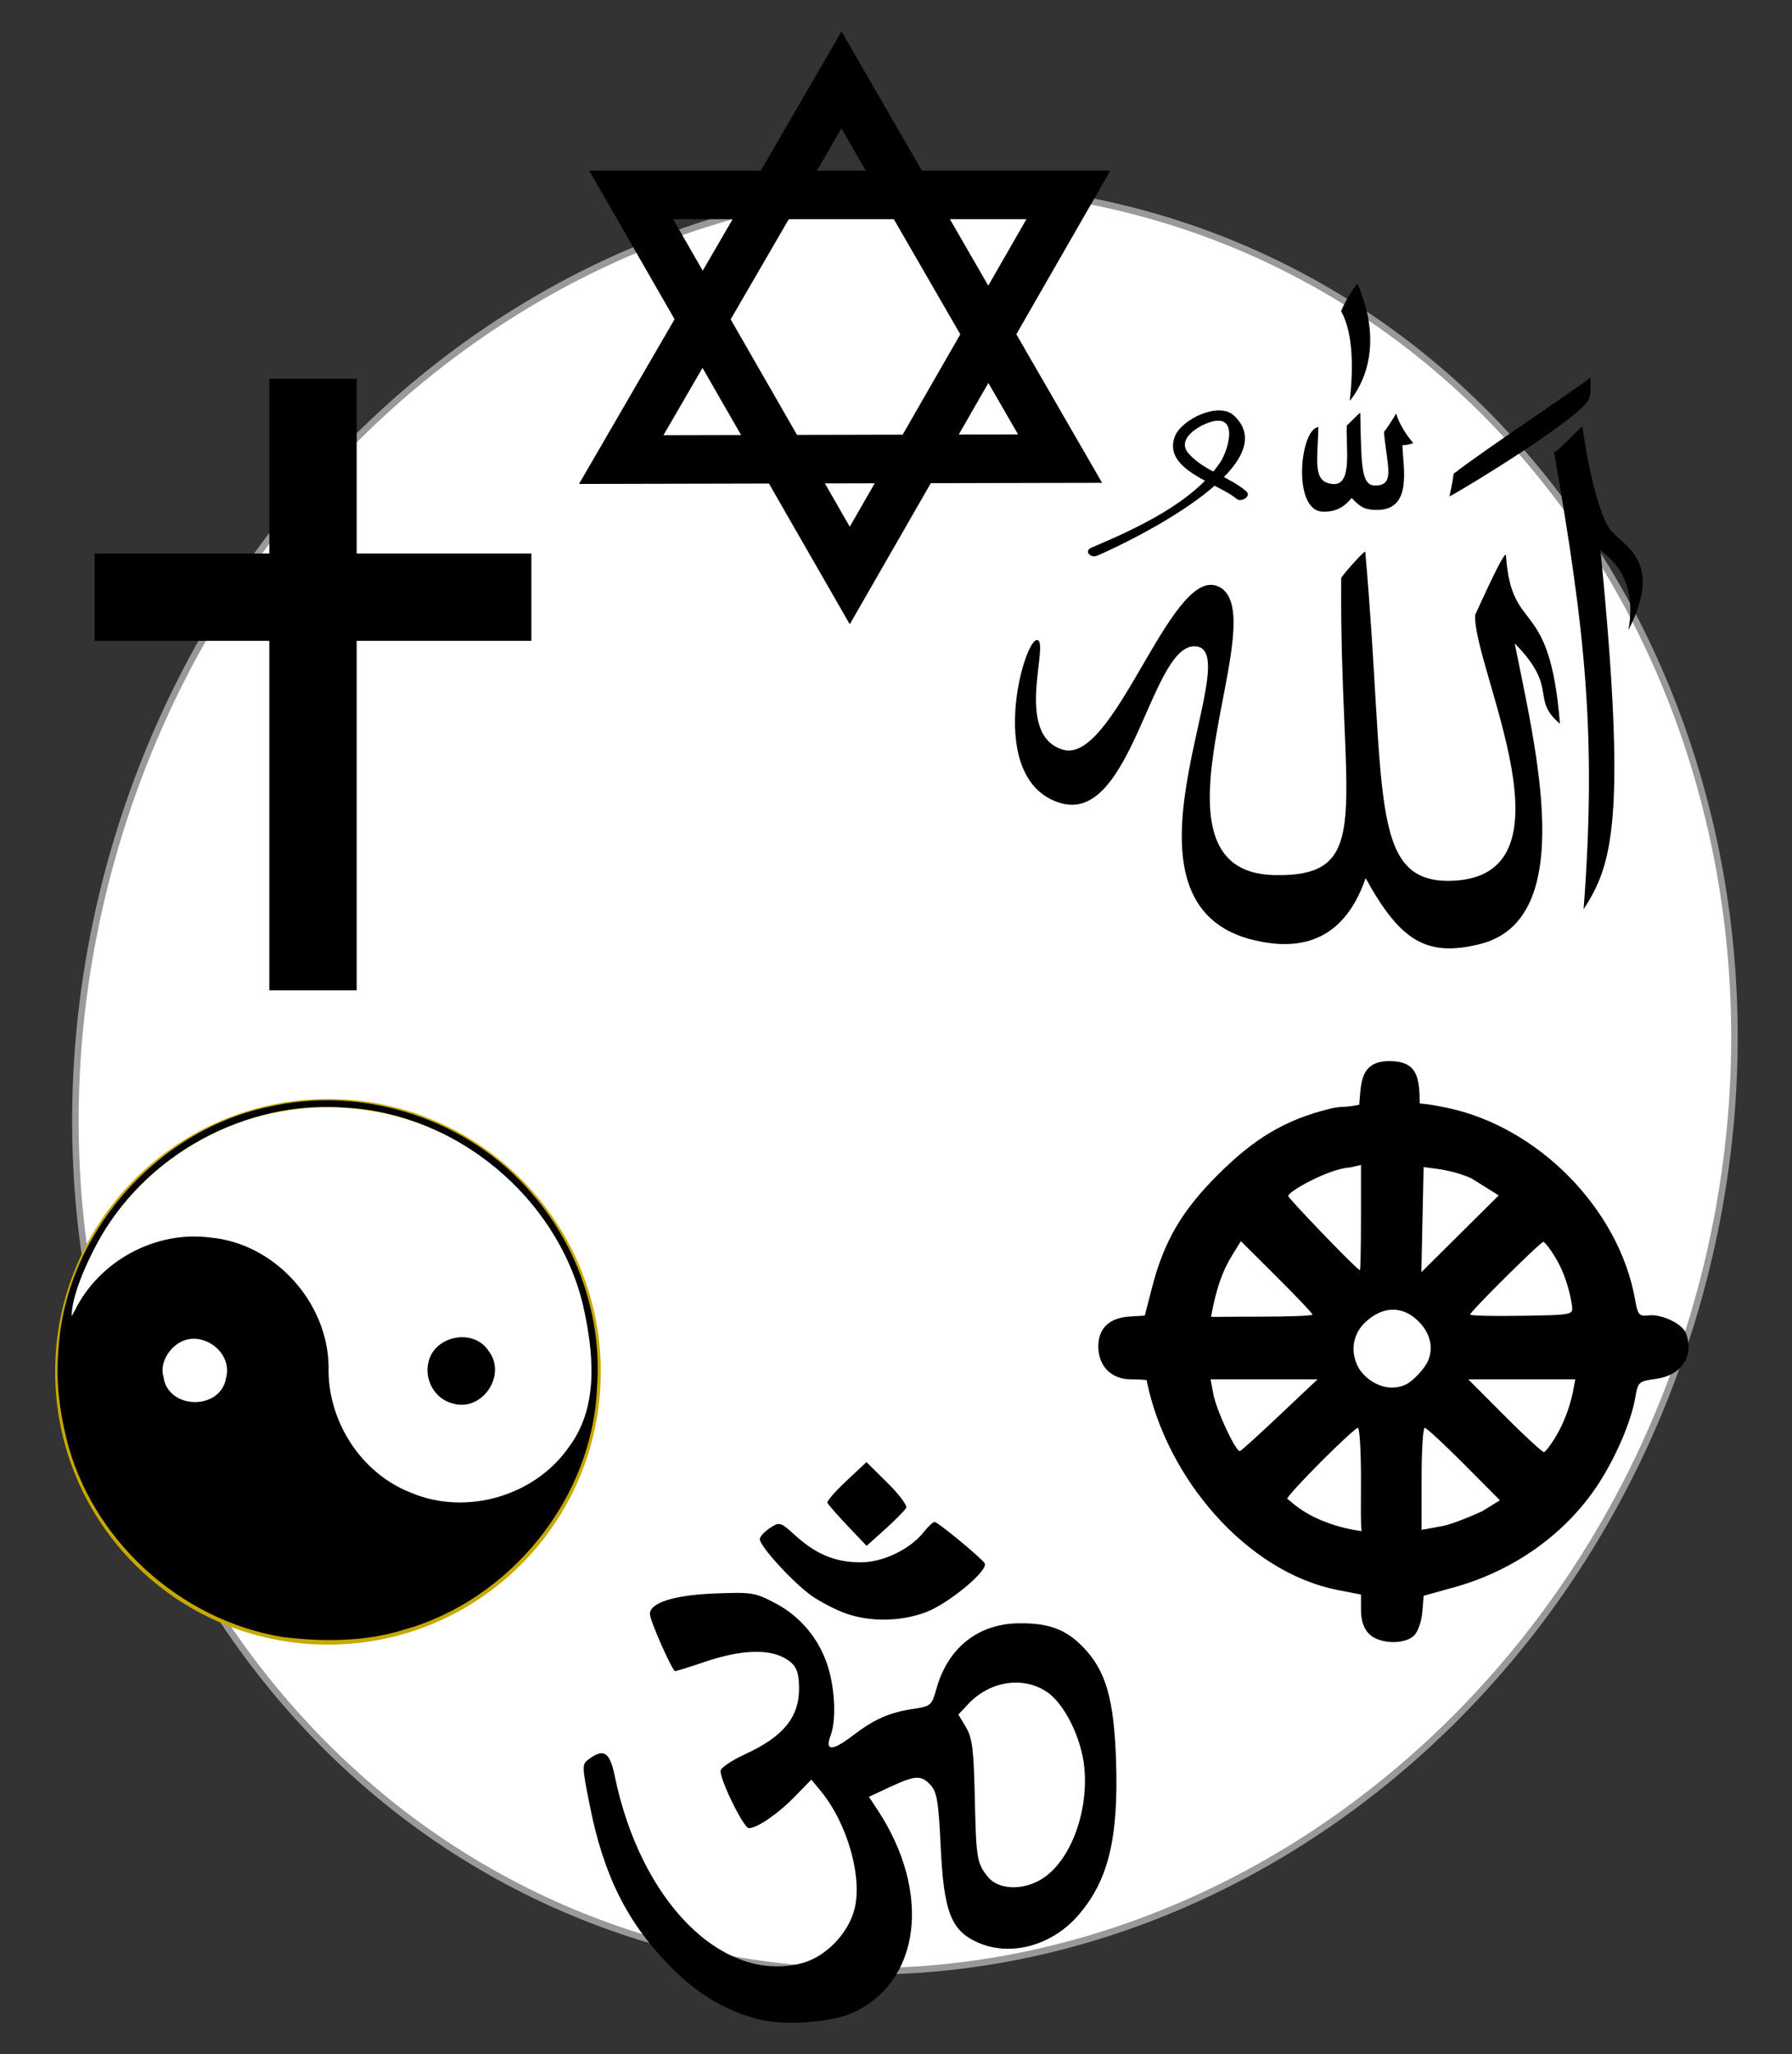
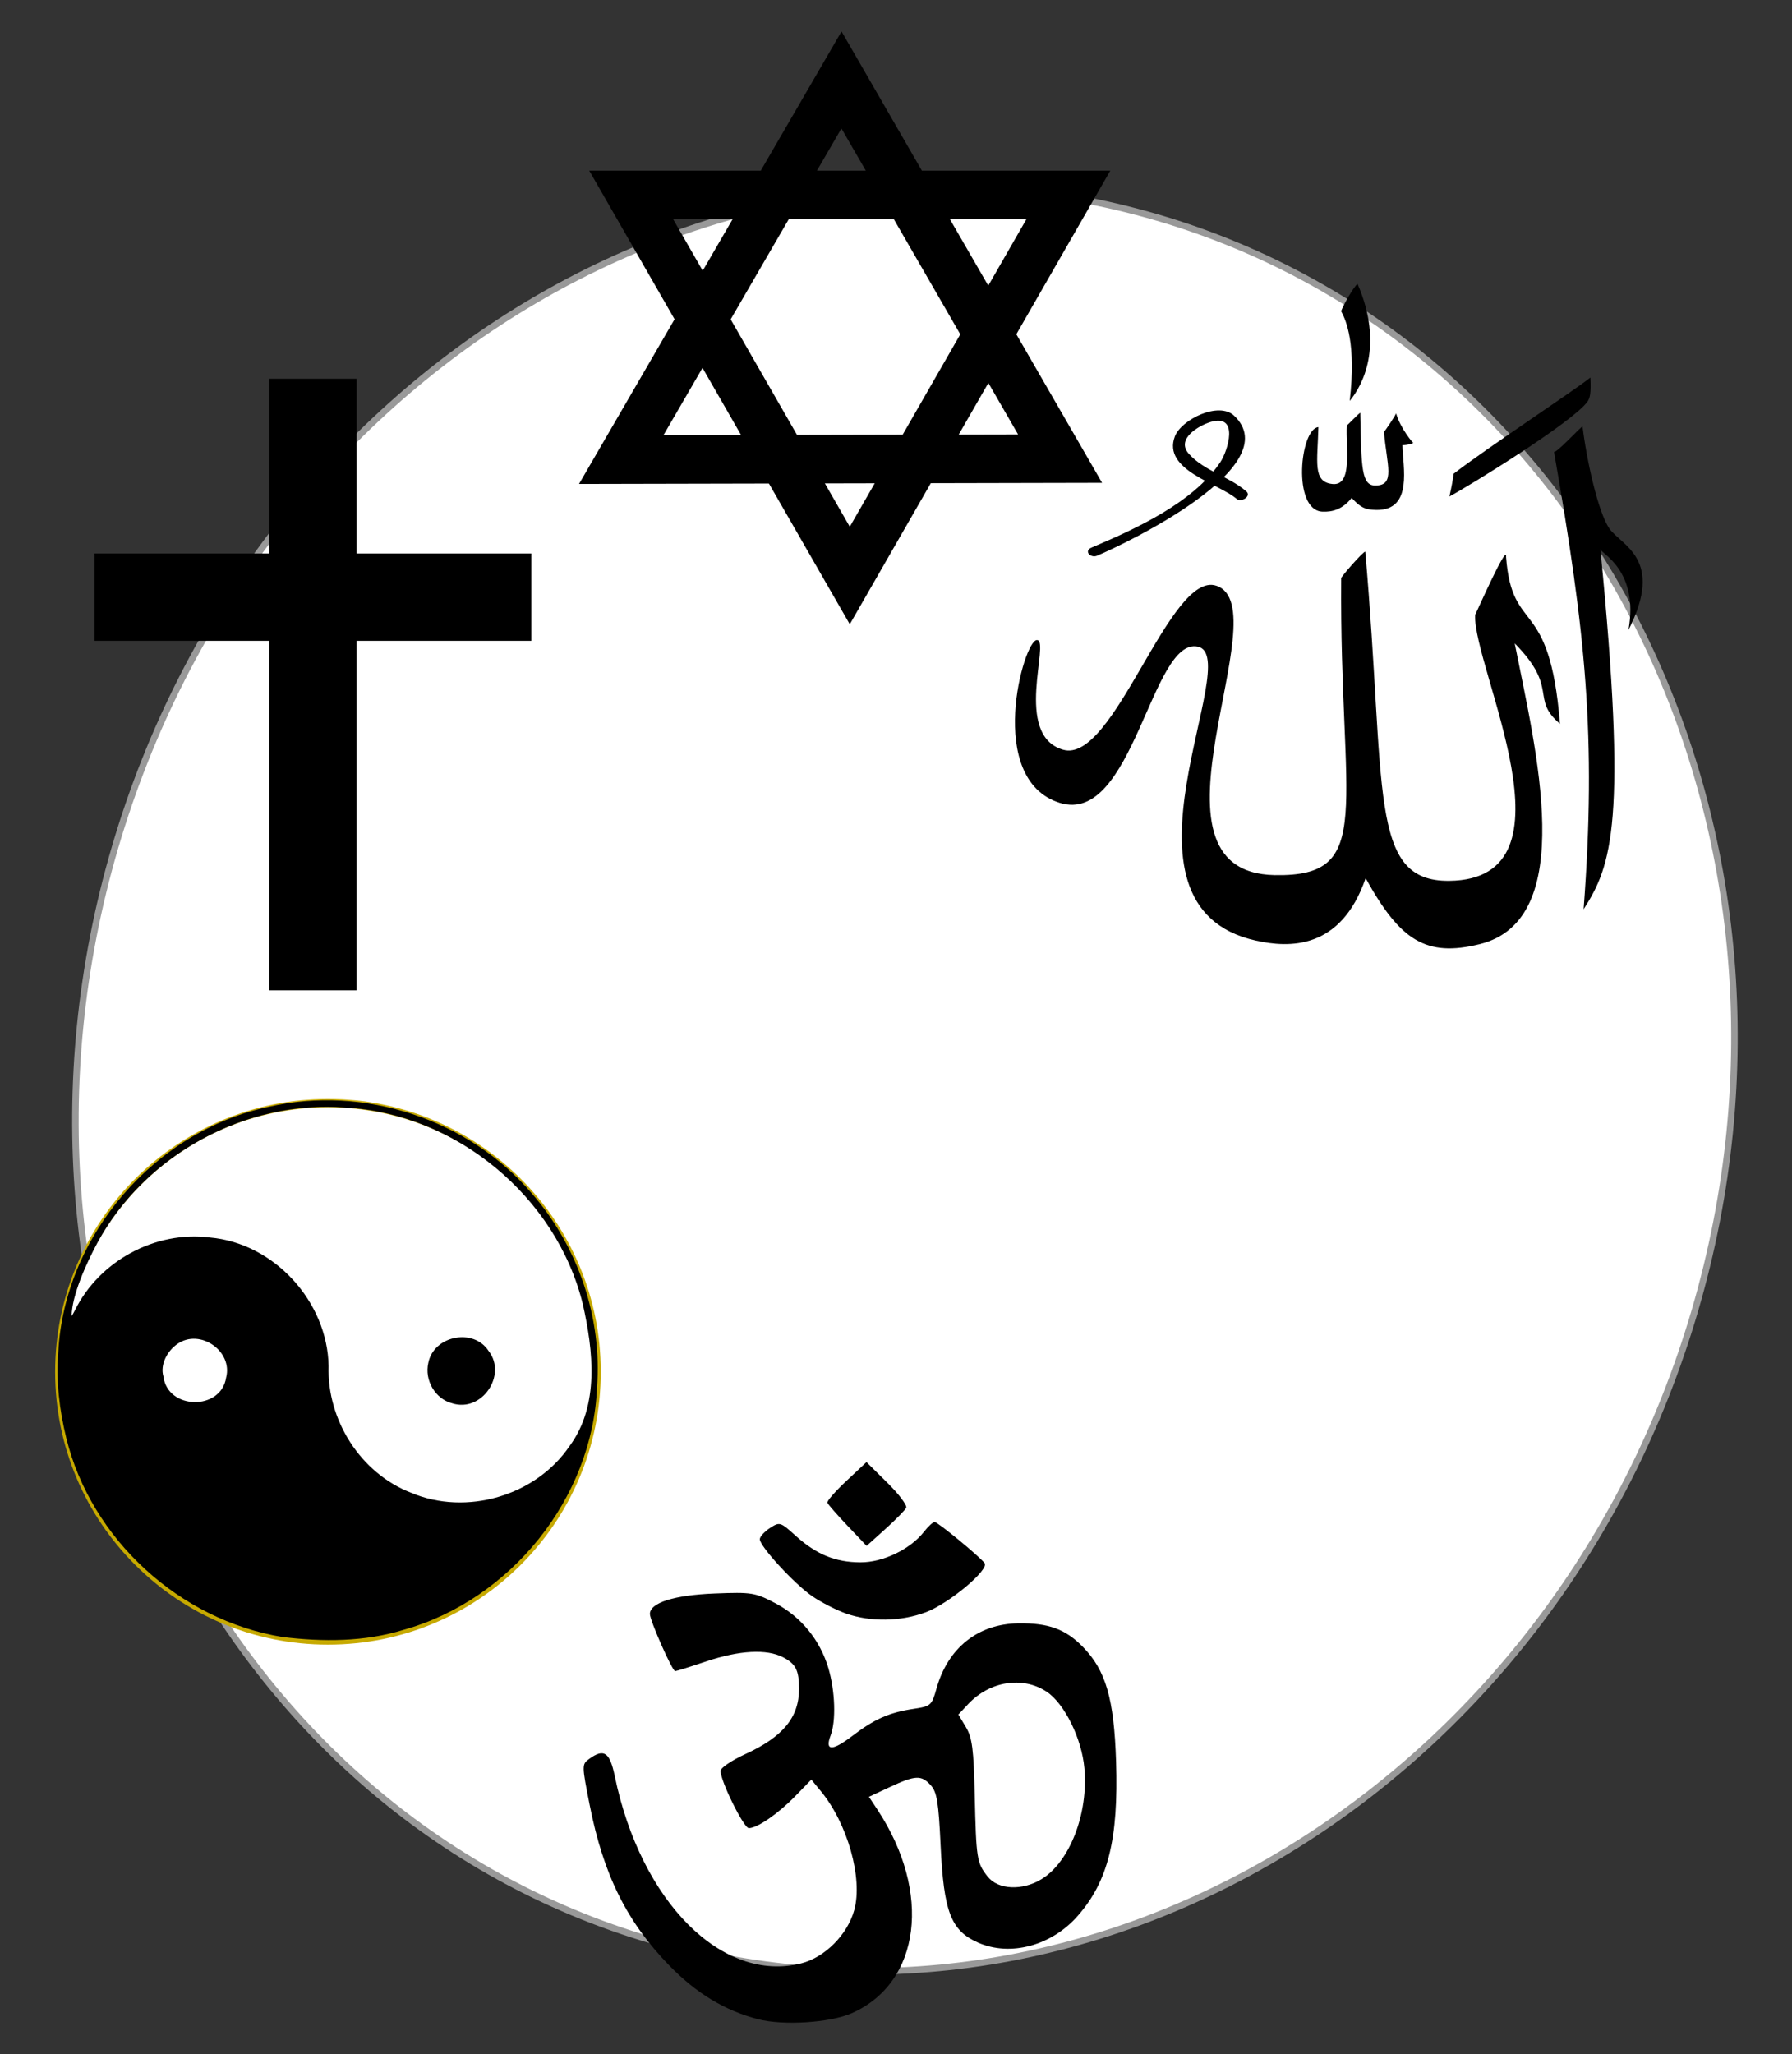
<svg xmlns="http://www.w3.org/2000/svg" version="1.0" id="Layer_1" x="0px" y="0px" width="275.257px" height="315.464px" viewBox="0 0 275.257 315.464" enable-background="new 0 0 275.257 315.464" xml:space="preserve">
  <rect x="0" y="0" width="275.257" height="315.464" fill="#333333" stroke="none" />
  <path id="path3151" fill="#FFFFFF" stroke="#999999" d="M260.33,201.307c-21.432,73.065-93.127,116.362-160.134,96.708  C33.188,278.363-3.76,203.2,17.672,130.13c21.433-73.065,93.127-116.365,160.134-96.712  C244.814,53.074,281.761,128.239,260.33,201.307z" />
  <path id="path1873" d="M116.406,310.093c-5.067-1.321-9.447-3.971-13.564-8.199c-6.56-6.735-10.142-13.942-12.264-24.671  c-1.21-6.117-1.212-6.271-0.098-7.082c2.283-1.668,3.186-1.067,3.951,2.635c3.99,19.291,16.492,31.833,28.654,28.744  c3.627-0.922,7.088-4.402,8.13-8.18c1.343-4.87-1.023-13.286-5.132-18.266l-1.46-1.772l-2.47,2.544  c-2.612,2.691-5.83,4.909-7.128,4.912c-0.781,0.003-4.345-7.207-4.345-8.788c0-0.463,1.694-1.615,3.767-2.565  c5.816-2.659,8.289-5.654,8.289-10.034c0-2.853-0.503-3.846-2.454-4.855c-2.513-1.3-6.698-1.076-11.769,0.624  c-2.471,0.829-4.632,1.507-4.805,1.507c-0.443,0-3.881-7.775-3.881-8.779c0-1.727,3.728-2.903,9.948-3.149  c5.705-0.223,6.205-0.143,9.333,1.502c3.931,2.066,6.852,5.646,8.134,9.96c1.043,3.522,1.195,8.103,0.34,10.354  c-0.912,2.399,0.248,2.416,3.342,0.056c3.382-2.581,5.67-3.595,9.384-4.15c2.681-0.398,2.813-0.521,3.545-3.132  c1.746-6.238,6.372-9.922,12.576-10.01c4.63-0.063,7.234,0.888,9.905,3.621c3.525,3.61,4.791,7.972,5.099,17.594  c0.382,11.949-1.223,18.404-5.896,23.726c-4.025,4.587-10.363,6.279-15.306,4.096c-4.173-1.847-5.273-4.707-5.751-14.962  c-0.309-6.587-0.563-8.155-1.505-9.195c-1.452-1.605-2.349-1.568-6.279,0.262l-3.226,1.502l1.294,1.959  c8.407,12.73,6.667,26.591-3.926,31.274C127.499,310.65,120.301,311.108,116.406,310.093z M159.973,288.599  c4.347-2.649,7.226-10.097,6.593-17.061c-0.411-4.555-3.063-9.918-5.788-11.723c-3.691-2.446-8.764-1.642-12.088,1.918l-1.479,1.578  l1.16,1.941c0.963,1.617,1.189,3.359,1.35,10.383c0.225,9.861,0.315,10.442,1.983,12.563  C153.293,290.222,157.02,290.4,159.973,288.599z M129.974,247.807c-1.491-0.522-3.84-1.727-5.221-2.675  c-2.758-1.898-8.045-7.649-8.045-8.748c0-0.381,0.694-1.147,1.542-1.705c1.512-0.989,1.596-0.966,3.986,1.194  c3.167,2.858,6.087,4.054,9.946,4.063c3.457,0.008,7.622-1.995,9.738-4.687c0.652-0.83,1.392-1.51,1.639-1.51  c0.48,0,6.896,5.277,7.676,6.317c0.755,1.003-5.497,6.226-9.036,7.549C138.361,249.039,133.714,249.115,129.974,247.807z   M130.185,234.324c-1.61-1.693-3.004-3.289-3.096-3.543c-0.092-0.252,1.221-1.76,2.918-3.348l3.086-2.889l3.21,3.171  c1.766,1.743,3.067,3.476,2.89,3.845c-0.179,0.368-1.62,1.837-3.201,3.26l-2.879,2.587L130.185,234.324z" />
  <path id="path3180" d="M14.533,84.997h26.836V58.162h13.417v26.835h26.836v13.418H54.786v53.672H41.368V98.415H14.533V84.997z" />
  <g id="layer1" transform="matrix(0.854, 0, 0, 0.854, 7.075, 30.196)">
    <g id="g2100" transform="translate(-14.312, -9.654)">
      <path id="path1366" fill="#FFFFFF" stroke="#C6A900" stroke-width="1.5" d="M65.015,269.301c-26.68,0.007-48.314-21.62-48.32-48.3    c-0.005-26.68,21.62-48.313,48.301-48.321c0.006,0,0.012,0,0.018,0c26.683-0.002,48.316,21.621,48.32,48.305    c0.005,26.679-21.621,48.312-48.301,48.316C65.027,269.301,65.021,269.301,65.015,269.301z" />
      <path id="path1351" d="M16.516,217.403c1.091-20.928,17.396-39.78,37.863-44.07c17.086-3.949,35.998,2.236,47.348,15.634    c8.268,9.504,12.624,22.279,11.678,34.861c-0.81,19.932-15.58,38.176-34.735,43.543c-7.039,2.201-14.596,2.192-21.846,1.306    c-18.462-3.03-34.406-17.552-38.868-35.76C16.717,227.882,16.075,222.581,16.516,217.403z M19.496,209.948    c4.359-8.877,14.454-14.371,24.28-13.111c11.579,1.006,21.149,11.542,21.355,23.122c-0.3,9.697,5.731,19.256,14.828,22.778    c9.948,4.219,22.433,0.569,28.508-8.389c5.416-7.345,4.267-17.173,2.384-25.533c-4.735-19.322-22.835-34.265-42.687-35.345    c-17.914-1.407-35.999,8.456-44.574,24.238c-2.134,3.953-4.629,9.566-4.679,13.263l0.25-0.408L19.496,209.948L19.496,209.948z     M83.062,219.4c0.939-4.895,8.125-6.376,10.849-2.156c3.367,4.324-1.212,11.116-6.551,9.41    C84.287,225.872,82.351,222.473,83.062,219.4z M35.426,221.852c0.753,6,10.365,6.16,11.275,0.169    c1.241-4.74-4.685-8.861-8.722-6.066C36.18,217.144,34.755,219.671,35.426,221.852z" />
    </g>
  </g>
  <g id="triangulo" transform="translate(130, 150)">
    <path id="path3287" d="M-36.286-118.209l-3.209-5.589h80.044L0.528-54.128L-36.286-118.209L-36.286-118.209z M0.528-69.106   l27.133-47.229h-54.265L0.528-69.106L0.528-69.106z M-33.049-116.337" />
  </g>
  <g id="g3289" transform="matrix(-0.5, -0.866, 0.866, -0.5, 216.304, -5.108)">
    <g id="triangulo_1_">
      <path id="path3305" d="M31.707-85.939l3.212,5.588l-80.048,0l0,0l40.025-69.669L31.707-85.939 M-32.237-87.811l54.263-0.001    l-27.131-47.23L-32.237-87.811L-32.237-87.811z" />
    </g>
  </g>
  <g id="g3307">
-     <path id="path3322" d="M210.294,250.936c-0.813-0.814-1.241-2.067-1.241-3.646v-2.4l-3.604-0.708   c-13.975-2.75-26.335-17.236-29.332-32.244c-0.915-0.07-1.422-0.104-2.39-0.104c-3.023,0-5.023-2.021-5.023-5.069   c0-2.771,1.7-4.389,4.811-4.576l2.327-0.141l1.099-4.267c1.834-7.111,4.556-11.793,10.067-17.305   c5.65-5.652,10.376-8.489,17.203-10.183c2.075-0.514,2.232-0.115,4.569-0.638c0.312-3.244,0.029-6.86,4.984-6.69   c3.919,0.137,4.292,2.53,4.311,6.499c1.343,0.133,1.776,0.172,4.106,0.648c13.989,2.878,26.55,15.496,29,29.607   c0.389,2.233,0.599,2.464,2.075,2.29c1.948-0.229,5.149,1.288,5.691,2.703c1.348,3.507-0.626,6.519-4.618,7.055   c-2.612,0.354-2.739,0.466-3.15,2.889c-0.646,3.792-3.188,9.607-6.021,13.78c-4.995,7.357-12.785,12.828-21.826,15.343l-4.653,1.29   l-0.202,2.466c-0.106,1.355-0.643,2.95-1.183,3.551C215.907,252.619,211.888,252.529,210.294,250.936z" />
    <path id="path3324" fill="#FFFFFF" d="M209.051,227.037c0-4.269-0.215-7.758-0.479-7.758c-0.264,0-2.84,2.37-5.724,5.273   c-2.901,2.918-4.542,4.708-5.15,5.589c0.751,0.551,2.066,2.03,5.367,3.388c2.768,1.14,5.043,1.463,6.086,1.621   C208.98,233.85,209.051,231.908,209.051,227.037z" />
    <path id="path3326" fill="#FFFFFF" d="M227.693,232.071l2.699-1.666l-5.535-5.564c-3.046-3.063-5.754-5.564-6.016-5.564   c-0.266,0-0.48,3.527-0.48,7.836v7.837l3.315-0.606C222.787,234.124,225.495,233.1,227.693,232.071z" />
    <path id="path3328" fill="#FFFFFF" d="M196.632,217.259l5.754-5.43h-8.221h-8.218l0.421,2.241c0.48,2.565,3.505,9.027,4.109,8.78   C190.7,222.764,193.469,220.248,196.632,217.259z" />
-     <path id="path3330" fill="#FFFFFF" d="M239.982,218.715c0.973-2.136,1.394-3.899,1.604-4.839l0.388-2.047h-8.224h-8.224   l5.563,5.587c3.062,3.071,5.789,5.585,6.07,5.585C237.438,223.001,239.011,220.846,239.982,218.715z" />
    <path id="path3345" fill="#FFFFFF" d="M216.034,212.578c1.067-0.553,2.819-2.395,3.336-3.632c0.823-1.971,0.318-4.058-1.229-5.754   c-2.468-2.706-5.675-2.722-8.411-0.144c-2.673,2.52-2.018,6.015-0.5,7.789C210.969,212.876,213.786,213.738,216.034,212.578z" />
    <path id="path3347" fill="#FFFFFF" d="M201.602,201.887c0-0.18-2.476-2.789-5.5-5.8l-5.501-5.476l-1.324,2.142   c-1.484,2.405-2.439,5.008-3.259,9.471c0.409,0.061,1.08-0.016,7.826-0.016C198.114,202.21,201.602,202.063,201.602,201.887z" />
    <path id="path3349" fill="#FFFFFF" d="M241.467,200.537c-0.104-0.815-0.581-3.316-1.586-5.555   c-1.015-2.263-2.553-4.257-2.821-4.257c-0.448,0-11.246,10.715-11.246,11.159c0,0.177,3.562,0.266,7.913,0.192   C241.564,201.95,241.638,201.936,241.467,200.537z" />
    <path id="path3351" fill="#FFFFFF" d="M209.051,186.991v-8.08l-1.707,0.386c-3.109,0.137-9.616,3.732-9.463,4.403   c0.094,0.421,10.583,11.37,11.002,11.37C208.977,195.07,209.051,191.435,209.051,186.991z" />
    <path id="path3353" fill="#FFFFFF" d="M226.06,180.994c-2.315-1.088-4.983-1.45-5.835-1.559l-1.553-0.193l-0.173,8.069   l-0.172,8.071l5.938-5.898l5.941-5.897L226.06,180.994z" />
    <radialGradient id="path3368_1_" cx="213.508" cy="-340.086" r="0" gradientTransform="matrix(1 0 0 -1 0 -180.402)" gradientUnits="userSpaceOnUse">
      <stop offset="0" style="stop-color:#FFFBCC" />
      <stop offset="0.115" style="stop-color:#FBF2BB" />
      <stop offset="0.341" style="stop-color:#F0D98E" />
      <stop offset="0.371" style="stop-color:#EED688" />
      <stop offset="0.685" style="stop-color:#EBBB10" />
      <stop offset="1" style="stop-color:#C3922E" />
    </radialGradient>
    <path id="path3368" fill="url(#path3368_1_)" stroke="#C6A900" stroke-width="1.5" d="M213.508,159.684" />
  </g>
  <g>
    <g id="g3182">
      <path id="path1338" d="M223.281,72.756c5.255-4.057,18.688-12.878,21.006-14.78c0.125,2.499-0.086,3.193-0.439,3.695    c-2.202,3.123-18.374,13.087-21.209,14.576C223.04,74.397,223.137,73.827,223.281,72.756z" />
      <path id="path1336" d="M238.695,69.356c0.221,0.457,4.316-4.041,4.391-3.854c0.61,5.115,2.386,13.146,4.104,15.649    c1.815,2.643,8.547,4.598,2.948,15.603c1.639-9.264-4.275-11.758-4.314-12.412c4.132,41.925,1.768,48.547-2.576,55.295    C245.261,113.053,243.514,96.987,238.695,69.356z" />
      <path id="path1334" d="M159.292,98.298c2.063,0.105-3.698,14.579,3.987,16.837c7.864,2.31,16.388-27.667,23.587-25.169    c9.917,3.445-13.22,44.028,8.947,44.429c15.615,0.279,9.927-10.16,10.2-45.586c-0.182-0.055,3.422-4.191,3.697-4.083    c3.223,36.485,0.396,50.68,12.896,50.546c20.501-0.213,3.593-32.763,3.98-40.856c-0.104,0.382,4.979-11.262,4.748-8.885    c0.94,12.235,6.685,5.672,8.282,25.631c-4.622-3.938-0.075-5.364-6.951-12.355c3.228,16.253,9.843,42.443-5.385,46.193    c-8.241,2.03-12.225-0.555-17.514-10.14c-3.811,11.102-11.833,10.712-16.855,9.594c-23.913-5.317-1.535-43.625-8.936-45.147    c-7.126-1.464-9.921,27.463-21.156,24.002C151.244,119.74,157.229,98.19,159.292,98.298z" />
      <path id="path1340" d="M202.511,65.594c-0.125,5.297-0.932,8.448,2.191,8.74c3.13,0.292,1.981-5.669,2.177-9.012    c0.033,0.067,1.913-1.925,2.065-1.924c0.157,8.582,0.188,11.195,2.354,11.167c3.065-0.038,1.731-3.077,1.279-8.252    c0.076,0.043,1.953-2.77,1.859-2.851c0.708,2.427,2.685,4.667,2.63,4.535c0.096,0.083-0.863,0.381-1.645,0.367    c0.04,3.229,1.708,10.043-4.024,9.952c-1.816-0.027-2.487-0.464-3.775-1.843c-1.447,1.796-3.005,2.173-4.497,2.105    C198.456,78.37,199.68,65.828,202.511,65.594z" />
      <path id="path11876" d="M206.018,47.827c-0.054-0.336,1.94-3.89,2.508-4.224c4.122,9.534,0.697,15.684-1.204,17.963    C208.333,52.815,206.771,49.2,206.018,47.827z" />
    </g>
    <g>
      <g>
        <path d="M191.423,75.448c-2.673-2.298-6.393-3.077-8.797-5.737c-2.101-2.325,1.624-4.407,3.362-4.916     c4.408-1.291,2.606,4.468,1.461,6.178c-4.2,6.271-13.051,10.263-19.798,13.129c-1.214,0.516-0.144,1.672,0.881,1.237     c4.565-1.939,29.262-13.766,21.031-21.5c-2.387-2.242-8.121,0.608-9.101,3.191c-1.962,5.177,6.7,7.19,9.485,9.584     C190.653,77.22,192.3,76.202,191.423,75.448L191.423,75.448z" />
      </g>
    </g>
  </g>
</svg>